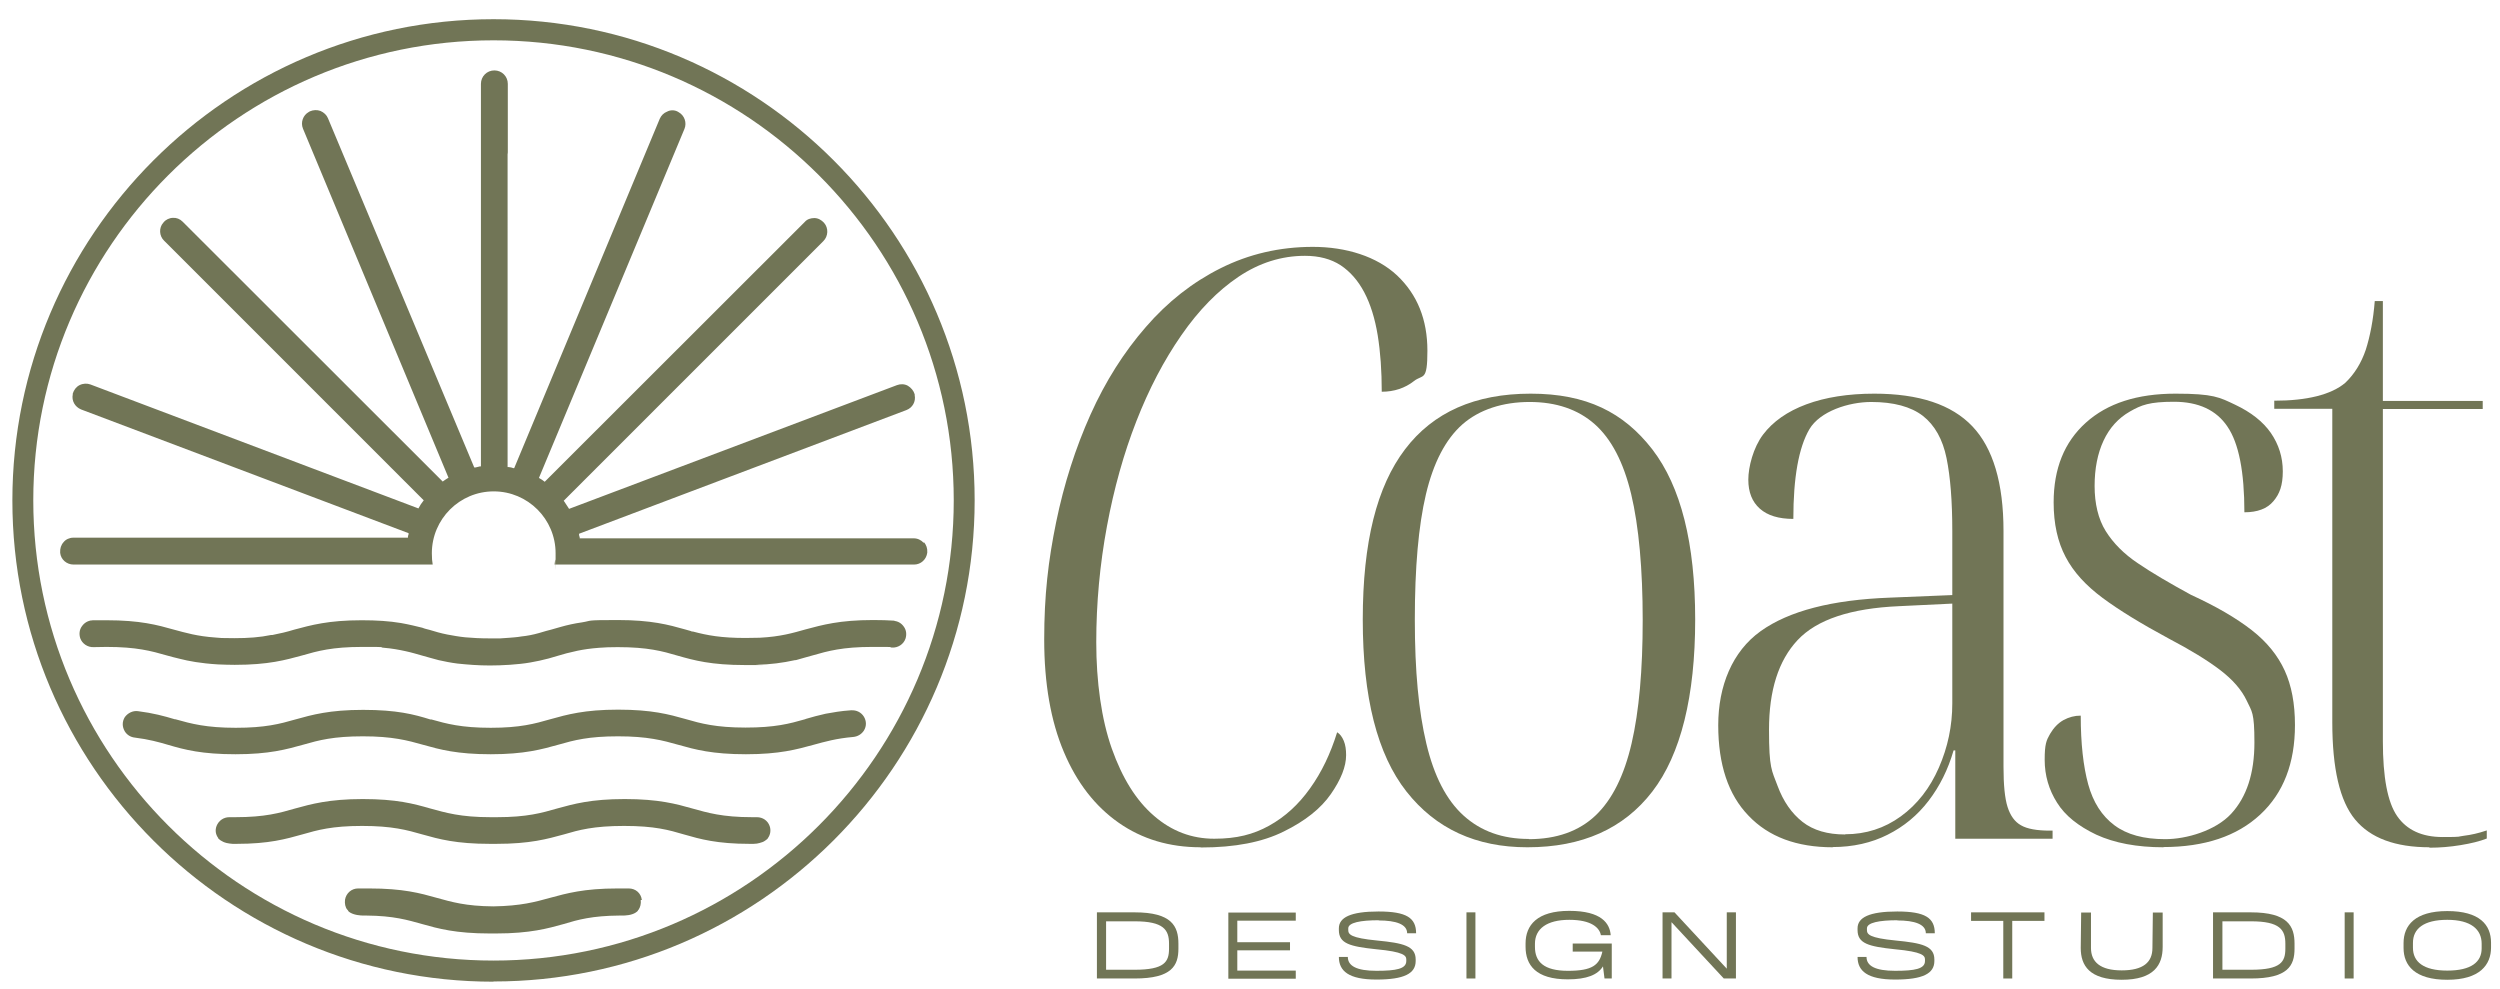
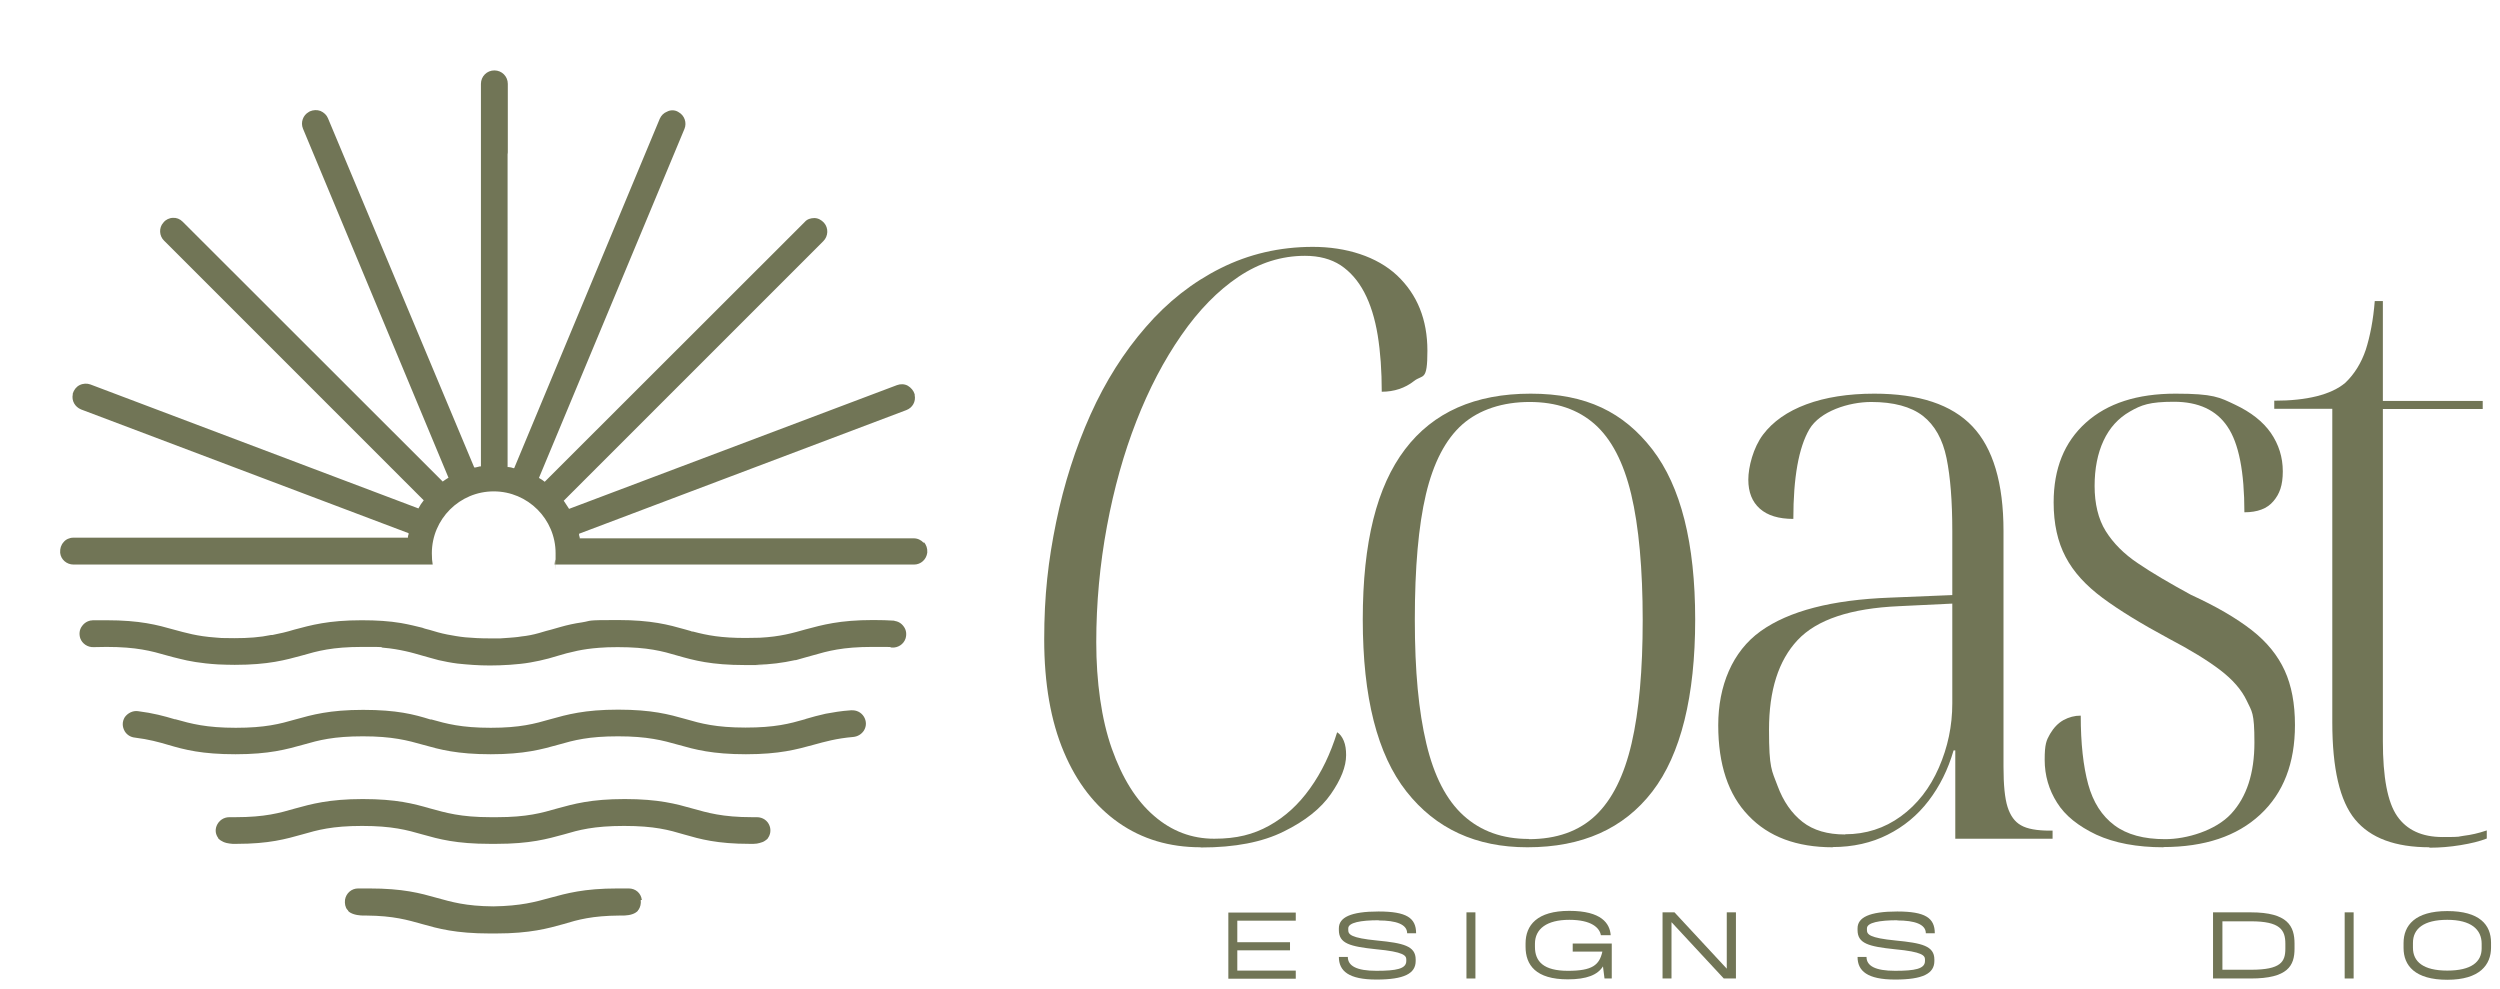
<svg xmlns="http://www.w3.org/2000/svg" id="Layer_1" data-name="Layer 1" version="1.1" viewBox="0 0 1171.7 463.3">
  <defs>
    <style> .cls-1 { fill: #717556; stroke-width: 0px; } </style>
  </defs>
  <g>
    <path class="cls-1" d="M562.7,397.1c-14.6,0-27.4-3.8-38.4-11.5s-19.6-18.7-25.7-33.2c-6.1-14.4-9.2-32-9.2-52.7s1.9-37,5.6-55,9.1-34.8,16.1-50.4c7-15.6,15.7-29.3,25.9-41,10.2-11.8,21.9-21,35.1-27.6,13.2-6.6,27.6-10,43.2-10s30,4.5,39.5,13.4c9.5,9,14.2,20.7,14.2,35.3s-2.1,10.9-6.3,14.2-9.3,5-15.1,5c0-9.7-.6-18.5-1.9-26.5-1.3-7.9-3.4-14.6-6.3-20.1-2.9-5.5-6.6-9.7-11.1-12.7-4.5-2.9-10-4.4-16.7-4.4-11,0-21.4,3.3-31.1,9.8-9.7,6.5-18.7,15.7-26.8,27.4-8.2,11.8-15.2,25.2-21.1,40.3-5.9,15.1-10.5,31.5-13.8,49.3-3.3,17.8-5,35.9-5,54.3s2.4,36.1,7.3,49.9c4.9,13.8,11.4,24.3,19.8,31.5,8.3,7.2,17.7,10.7,28.2,10.7s18.3-2,25.7-6.1,13.8-9.9,19.2-17.5c5.4-7.5,9.6-16.3,12.7-26.3,1.3.8,2.3,2.1,3.1,4s1.1,4.2,1.1,6.7c0,5.4-2.4,11.4-7.1,18.2-4.7,6.8-12.1,12.7-22.1,17.6-10,5-22.9,7.5-38.7,7.5h-.3Z" />
    <path class="cls-1" d="M715.8,397.1c-24,0-42.9-8.7-56.6-26.1-13.7-17.4-20.5-44.2-20.5-80.6s6.6-62.4,19.8-79.8c13.2-17.4,32.8-26.1,58.9-26.1s43.5,8.7,57,26.1c13.4,17.4,20.1,44,20.1,79.8s-6.7,63.2-20.1,80.6c-13.4,17.4-32.9,26.1-58.5,26.1h-.1ZM716.5,393.3c13,0,23.5-3.7,31.3-11.1s13.4-18.7,16.9-33.8c3.5-15.1,5.2-34.4,5.2-57.9s-1.8-43.9-5.4-58.9c-3.6-15-9.3-25.9-17.1-32.8-7.8-6.9-18-10.4-30.5-10.4s-23.5,3.5-31.5,10.5c-7.9,7-13.6,18-17.1,32.8s-5.2,34.4-5.2,58.7,1.8,42.9,5.4,58.1c3.6,15.2,9.4,26.5,17.5,33.8s18.2,10.9,30.5,10.9h0Z" />
    <path class="cls-1" d="M859,397.1c-16.9,0-30.1-4.9-39.5-14.8-9.5-9.8-14.2-24-14.2-42.4s6.6-34.6,19.9-44.1c13.3-9.5,33.5-14.7,60.6-15.7l29.2-1.2v-29.9c0-14.1-.9-25.5-2.7-34.3s-5.5-15.4-11.1-19.8c-5.6-4.3-13.7-6.5-24.2-6.5s-24,4.3-29,12.8c-5,8.6-7.5,22.6-7.5,42-6.9,0-12.1-1.6-15.7-4.8-3.6-3.2-5.4-7.7-5.4-13.6s2.3-15,6.9-21.1c4.6-6.1,11.4-10.9,20.3-14.2,8.9-3.3,19.6-5,31.8-5,21,0,36.3,5.1,46,15.3s14.6,26.6,14.6,49.1v110.5c0,8.4.6,14.7,1.9,18.8,1.3,4.1,3.4,7,6.3,8.6,2.9,1.7,7.5,2.5,13.6,2.5h1.2v3.8h-45.6v-41.4h-.8c-2.6,9-6.5,16.8-11.7,23.6-5.2,6.8-11.6,12.1-19.2,15.9-7.5,3.8-16.2,5.8-25.9,5.8h.2ZM864.8,391c9.7,0,18.4-2.8,26.1-8.4,7.7-5.6,13.6-13.2,17.8-22.8,4.2-9.6,6.3-19.6,6.3-30.1v-46.8l-24.9,1.2c-22.8,1-38.6,6.3-47.6,15.9s-13.4,23.6-13.4,42,1.3,19,4,26.3,6.6,12.9,11.7,16.9c5.1,4,11.8,5.9,19.9,5.9h.1Z" />
    <path class="cls-1" d="M1014,397.1c-12.5,0-23-2-31.5-5.9-8.4-4-14.6-8.9-18.4-15-3.8-6-5.8-12.7-5.8-20.1s.8-9.1,2.5-12.1c1.7-2.9,3.8-5.1,6.3-6.5,2.6-1.4,5.2-2.1,8.1-2.1,0,13,1.2,23.8,3.5,32.2,2.3,8.4,6.4,14.8,12.3,19.2,5.9,4.4,13.8,6.5,23.8,6.5s23.6-4,30.9-11.9,10.9-19,10.9-33.4-1.2-14.4-3.6-19.6c-2.4-5.1-6.6-9.9-12.5-14.4s-13.9-9.4-24.2-14.8c-12.8-6.9-23.1-13.2-30.9-19-7.8-5.8-13.6-12.1-17.3-19.2-3.7-7-5.6-15.5-5.6-25.5,0-15.9,5-28.3,15.1-37.4,10.1-9.1,24.1-13.6,42-13.6s20.6,1.7,28,5.2,13,7.9,16.7,13.2c3.7,5.4,5.6,11.4,5.6,18s-1.5,10.6-4.4,14c-2.9,3.5-7.5,5.2-13.6,5.2,0-18.9-2.6-32.3-7.9-40.1-5.2-7.8-13.6-11.7-25.1-11.7s-15.3,1.5-20.7,4.6-9.5,7.6-12.3,13.6-4.2,13.1-4.2,21.3,1.7,15.5,5.2,21.1,8.5,10.7,15.1,15.1c6.6,4.5,15,9.4,24.9,14.8,11.8,5.4,21.2,10.9,28.4,16.5,7.2,5.6,12.3,12,15.5,19s4.8,15.5,4.8,25.5c0,17.9-5.4,31.9-16.3,42s-26,15.2-45.5,15.2h.2Z" />
    <path class="cls-1" d="M1138.7,397.1c-16.1,0-27.7-4.3-34.9-13-7.2-8.7-10.7-23.9-10.7-45.6v-146.9h-27.2v-3.8c7.7,0,14.3-.7,19.9-2.1,5.6-1.4,10.1-3.5,13.4-6.3,4.3-4.1,7.5-9.3,9.6-15.5,2-6.3,3.5-13.9,4.2-22.8h3.8v46.8h46.8v3.8h-46.8v155.7c0,16.9,2.2,28.6,6.7,35.1s11.6,9.8,21.3,9.8,6.6-.2,10-.6c3.3-.4,6.9-1.2,10.7-2.5v3.8c-3.3,1.3-7.4,2.3-12.3,3.1-4.9.8-9.7,1.2-14.6,1.2v-.2h0Z" />
  </g>
  <path class="cls-1" d="M295.6,425.6v.4l.4.9-.4-1.3h0Z" />
  <path class="cls-1" d="M231.3,428.9" />
  <g>
    <path class="cls-1" d="M419.3,290.9c-3.1-.2-6.4-.3-10.1-.3-15.8,0-23.8,2.3-31.7,4.4-5.7,1.6-11.6,3.4-21.5,3.9h-.3c-1.9,0-4,.1-6.3.1-11.4,0-17.8-1.2-24.6-3h-.5c-.5-.3-1.2-.4-1.8-.6l-1.4-.4c-7.8-2.2-15.8-4.4-31.6-4.4s-11.7.3-16.8,1.1c-3.5.5-6.7,1.2-10.2,2.2-1.5.4-2.8.8-4.2,1.2l-2.3.6c-1.1.3-2.2.6-3.4,1-2.8.8-5.4,1.3-8.3,1.6-1,.2-2.1.3-3.1.4-.8,0-1.5.2-2.4.2-1.3.1-2.8.2-4.3.3h-5c-4.4,0-8.1-.2-11.4-.5-3-.3-5.7-.8-8.4-1.3-3.1-.6-5.8-1.4-8.4-2.2-1.1-.3-2.2-.5-3.4-1-2.5-.6-6-1.5-10-2.2-5.3-.9-11.4-1.3-18.3-1.3-15.8,0-23.8,2.3-31.7,4.4-3.6,1.1-6.6,1.8-10.2,2.5h-.6c-5.2,1.1-10.7,1.5-17.3,1.5s-6.4-.1-8.8-.3c-8.6-.6-13.9-2.2-19.5-3.7-7.8-2.2-15.8-4.4-31.6-4.4s-4.7,0-6.7.1c-1.9,0-3.7,1.1-4.8,2.7-1.2,1.6-1.4,3.7-.8,5.6.9,2.6,3.5,4.3,6.2,4.2,1.7,0,3.7-.1,6.1-.1,14.1,0,21,1.9,28.3,4,1.9.5,3.9,1.1,6.2,1.6,3.9,1,9.5,2.1,17.8,2.6,2.7.1,5.2.2,7.8.2,15.9,0,23.9-2.3,31.6-4.4,7.3-2.1,14.1-4,28.1-4s6.8.1,10.2.4c3.7.3,7,.9,10.2,1.6,2.8.6,5.4,1.4,7.9,2.1,2.3.6,4.8,1.4,7.6,2.1,2.7.6,5.6,1.2,8.8,1.6,4.8.5,9.7.9,15.2.9s13.2-.4,18.9-1.4c2.9-.5,5.7-1.1,8.7-1.9,1.4-.4,2.8-.8,4.1-1.2,2.5-.8,5.6-1.6,9.3-2.4,2.9-.6,6.2-1.1,10.3-1.4,2.4-.2,5.2-.3,8.6-.3,14.1,0,21,1.9,28.1,4,7.7,2.2,15.7,4.4,31.6,4.4s3.6,0,5.3-.1c6.6-.2,12.2-.9,18.1-2.2h.4c2.6-.8,5.1-1.4,7.8-2.2,7.3-2.1,14.1-4,28.1-4s6.2.1,9.1.3c2.8.2,5.5-1.5,6.4-4.2.6-1.9.4-4-.8-5.6-1.1-1.6-2.8-2.6-4.7-2.7h.5-.1Z" />
    <path class="cls-1" d="M432.9,254.4c-1.2-1.3-2.8-2.1-4.7-2.1h-156.5v-.5c-.2-.3-.2-.8-.3-1.1v-.5c-.1,0,.4-.2.4-.2l153-57.8c2.9-1.1,4.5-4,3.9-7v-.4c-.5-1.7-1.7-3.1-3.2-4-1.6-.9-3.5-.9-5.1-.3l-153.7,58-.3-.5c-.6-1-1.3-1.9-1.9-2.9l-.3-.4,121.7-121.7c2.3-2.3,2.5-6.1.3-8.6-1.2-1.3-2.8-2.2-4.5-2.2s-3.4.5-4.5,1.8l-121.9,121.8-.4-.3c-.5-.4-1.2-.9-1.8-1.2l-.5-.3.2-.5,68-163.1c1.2-2.9,0-6.3-2.7-7.8l-.5-.3c-1.5-.8-3.4-.8-4.9,0-1.6.6-2.8,1.8-3.5,3.4l-68.2,163.7h-.5c-.6-.3-1.4-.4-2.1-.5h-.5V72.3c.1-.5.1-.9.1-1.3v-31.7c0-3.5-2.8-6.3-6.3-6.3s-6.3,2.8-6.3,6.3v179.3h-.5c-.6.2-1.4.3-2.1.5h-.5c0,.1-.2-.4-.2-.4L153.7,55.4c-.6-1.5-1.9-2.7-3.5-3.4-1.6-.6-3.4-.5-5,.2l-.5.3c-2.7,1.5-3.9,4.9-2.7,7.8l68.2,163.6-.5.3c-.6.4-1.3.8-1.8,1.2l-.4.3-121.9-121.8c-1.3-1.3-2.9-1.9-4.5-1.8-1.7,0-3.5.9-4.4,2.1l-.2.2c-2.1,2.4-1.9,6.2.4,8.4l121.7,121.7-.3.4c-.8,1-1.4,1.9-1.9,2.9l-.3.5-.5-.2-153.2-57.9c-1.6-.6-3.5-.5-5.1.3s-2.7,2.3-3.2,4v.4c-.6,2.9,1,5.8,3.9,7l153.5,58v.5c-.2.3-.2.8-.3,1.1v.5H34.3c-1.7,0-3.5.8-4.5,2.1-1.2,1.3-1.7,3-1.6,4.8v.2c.3,3.1,3,5.5,6.3,5.5h168.3l-.3-2.3c0-.9-.1-1.8-.1-3,0-16,13-29,29-29s29,13,29,29,0,2.2-.2,3l-.3,2.3h168.5c3.2,0,5.8-2.4,6.2-5.6v-.2c.1-1.7-.4-3.4-1.6-4.7h.1l-.2.3Z" />
    <path class="cls-1" d="M398.8,332.9c-4.7.3-8.4,1-11.8,1.6-3.4.8-6.3,1.5-9.2,2.4l-.5.2c-7.3,2.1-14.1,3.9-27.9,3.9s-20.9-1.9-28.1-4c-7.8-2.2-15.8-4.4-31.6-4.4s-23.9,2.3-31.8,4.5c-7.3,2.1-14.1,4-27.9,4s-20.7-1.9-27.8-3.9h-.5c-7.7-2.4-15.7-4.5-31.5-4.5s-23.9,2.3-31.8,4.5c-7.3,2.1-14.1,3.9-27.9,3.9s-20.9-1.9-28.3-4h-.3c-5-1.5-10.1-2.9-17.3-3.8-2.4-.3-4.7.9-6.1,2.8-1.3,2.1-1.3,4.5,0,6.7,1,1.6,2.7,2.7,4.7,2.9,6.5.8,11.2,2.1,15.6,3.4,7.8,2.3,15.8,4.4,31.6,4.4s23.9-2.3,31.8-4.5c7.3-2.1,14.1-3.9,27.9-3.9s20.9,1.9,28.3,4c7.8,2.2,15.8,4.4,31.6,4.4s23.9-2.3,31.8-4.5c7.3-2.1,14.1-3.9,27.9-3.9s20.9,1.9,28.3,4c7.8,2.2,15.8,4.4,31.6,4.4s23.9-2.3,31.6-4.4c5.5-1.5,10.7-3,18.7-3.7,2.1-.2,3.9-1.3,5-3,1.3-2.1,1.2-4.5,0-6.5-1.3-2.1-3.5-3.1-5.8-3h-.3Z" />
    <path class="cls-1" d="M300.8,421.7h0c-.4-3.1-2.9-5.3-6.1-5.3h-5.3c-15.8,0-23.8,2.3-31.6,4.4-6.9,1.9-13.6,3.8-26.6,4h0c-13-.1-19.6-2.1-26.5-4-7.8-2.2-15.8-4.4-31.6-4.4h-5.3c-3,0-5.6,2.2-6.1,5.3h0c-.2,1.8.1,3.5,1.1,4.7h.1c.1.3.4.6.6.9,2.2,1.7,5.8,1.8,6.8,1.8h1.4c12.8.1,19.4,2.1,26.2,4,7.4,2.1,15.7,4.4,31.6,4.4s1,0,1.5,0h1.5c16,0,24.4-2.4,31.6-4.4,6.9-2.1,13.5-3.9,26.2-4h1.4c1,0,4.7,0,6.8-1.8.2-.2.5-.4.6-.8h.1c.9-1.3,1.3-2.9,1.1-4.7h.5Z" />
    <path class="cls-1" d="M355.3,383h-2.8c-14,0-20.9-2.1-28.1-4.1-7.4-2.1-15.7-4.4-31.6-4.4s-23.9,2.3-31.6,4.4c-7.3,2.1-14.2,4.1-28.3,4.1s-1.1,0-1.5,0h-1.5c-14.1,0-21-2.1-28.3-4.1-7.7-2.2-15.7-4.4-31.6-4.4s-24.3,2.4-31.6,4.4c-7.3,2.1-14.1,4.1-28.1,4.1s-1.8,0-2.8,0c-2.7,0-5,1.6-6,4.1-.8,2.1-.4,4.1.8,5.7v.2c0,0,.3.2.5.4.2.2.4.4.8.6.6.4,1.4.8,2.6,1.1h0c.8.2,1.7.3,2.8.4h1.9c15.3,0,23.2-2.3,30.7-4.4,7.3-2.1,14-4,28.1-4s21,1.9,28.3,4c7.8,2.2,15.8,4.4,31.6,4.4s1.1,0,1.5,0h1.5c15.9,0,23.9-2.3,31.6-4.4,7.1-2.1,14-4,28.3-4s21,1.9,28.1,4c7.6,2.2,15.5,4.4,30.7,4.4h1.9c1.1,0,2.1-.2,2.8-.4h0c1.2-.3,1.9-.6,2.6-1.1.3-.2.6-.4.8-.6.2-.1.3-.3.4-.4,0-.1.1-.2.1-.2,1.2-1.6,1.5-3.8.8-5.7-.9-2.5-3.2-4.1-6-4.1h.6Z" />
  </g>
-   <path class="cls-1" d="M231.3,460.1c-124.4,0-225.5-101.2-225.5-225.5S106.9,9,231.3,9s225.5,101.2,225.5,225.5-101.2,225.5-225.5,225.5h0ZM231.3,18.9C112.4,18.9,15.6,115.6,15.6,234.5s96.8,215.7,215.7,215.7,215.7-96.8,215.7-215.7S350.3,18.9,231.3,18.9Z" />
  <g>
-     <path class="cls-1" d="M552.3,442.3v2.3c0,8-3.1,14-20.5,14h-17.7v-31h17.7c17.4,0,20.5,6.5,20.5,14.7ZM547.9,442.3c0-6.5-2.5-10.5-16.1-10.5h-13.4v22.7h13.4c14,0,16.1-3.7,16.1-9.9v-2.3h0Z" />
    <path class="cls-1" d="M579.9,431.4v10.2h24.7v3.8h-24.7v9.5h27.4v3.8h-31.6v-31h31.6v3.8h-27.4Z" />
    <path class="cls-1" d="M646.2,431.3c-8.5,0-14.3,1.1-14.3,3.8v.8c0,2,1.1,3.7,13.5,4.9,12.2,1.2,18.1,2.5,18.1,8.9v.7c0,5.9-5.4,8.7-18.4,8.7s-17.6-4-17.6-10.6h4.2c0,4.2,4.1,6.5,13.4,6.5s14-.9,14-4.6v-.7c0-1.8-1.1-3.6-14.1-4.8-12.4-1.3-17.5-2.7-17.5-9v-.8c0-5.1,5.5-7.9,18.6-7.9s17.6,3,17.6,10.2h-4.2c0-4.2-5.2-6-13.4-6h.1Z" />
    <path class="cls-1" d="M687.3,427.6h4.2v31h-4.2v-31Z" />
    <path class="cls-1" d="M755.4,442.2v16.4h-3.4l-.7-5.5v-.2c-2.5,4-7.6,6.1-16.5,6.1-15,0-19.8-6.7-19.8-15.3v-1.5c0-8.6,5.4-15.3,20.5-15.3s19,5.9,19.4,11.4h-4.6c-.6-3.4-4.3-7.2-14.8-7.2s-16.1,4.2-16.1,11.2v1.5c0,6.9,4.1,11.2,15.5,11.2s14.7-2.7,16.1-9h-13.9v-3.8h18.4-.1Z" />
    <path class="cls-1" d="M813.6,427.6v31h-5.7l-24.5-26.4v26.4h-4.2v-31h5.6l24.5,26.4v-26.4h4.3Z" />
    <path class="cls-1" d="M889.3,431.3c-8.5,0-14.3,1.1-14.3,3.8v.8c0,2,1.1,3.7,13.5,4.9,12.2,1.2,18.1,2.5,18.1,8.9v.7c0,5.9-5.4,8.7-18.4,8.7s-17.6-4-17.6-10.6h4.2c0,4.2,4.1,6.5,13.4,6.5s14-.9,14-4.6v-.7c0-1.8-1.1-3.6-14.1-4.8-12.4-1.3-17.5-2.7-17.5-9v-.8c0-5.1,5.5-7.9,18.6-7.9s17.6,3,17.6,10.2h-4.2c0-4.2-5.2-6-13.4-6h.1Z" />
-     <path class="cls-1" d="M958.2,431.6h-15.1v27h-4.2v-27h-15.1v-4h34.4v4h0Z" />
-     <path class="cls-1" d="M975.2,444.3l.2-16.6h4.6v16.6c0,6.5,4.3,10.5,14.4,10.5s14.4-3.8,14.4-10.5l.2-16.6h4.6v16.1c0,8.4-4,15.4-19.2,15.4s-19.2-6.7-19.2-14.9Z" />
    <path class="cls-1" d="M1075.4,442.3v2.3c0,8-3.1,14-20.5,14h-17.7v-31h17.7c17.4,0,20.5,6.5,20.5,14.7ZM1071.1,442.3c0-6.5-2.5-10.5-16.1-10.5h-13.4v22.7h13.4c14,0,16.1-3.7,16.1-9.9v-2.3h0Z" />
    <path class="cls-1" d="M1098.9,427.6h4.2v31h-4.2v-31Z" />
    <path class="cls-1" d="M1126.5,444.3v-2.3c0-8.3,5.4-15,20.5-15s20.5,6.4,20.5,14.8v2.3c0,8.1-5.3,15.1-20.5,15.1s-20.5-6.7-20.5-14.9ZM1163.1,444.6v-2.3c0-6.7-5-11.2-16.1-11.2s-16.1,4.2-16.1,10.8v2.3c0,6.5,4.8,10.7,16.1,10.7s16.1-4.1,16.1-10.4h0Z" />
  </g>
</svg>